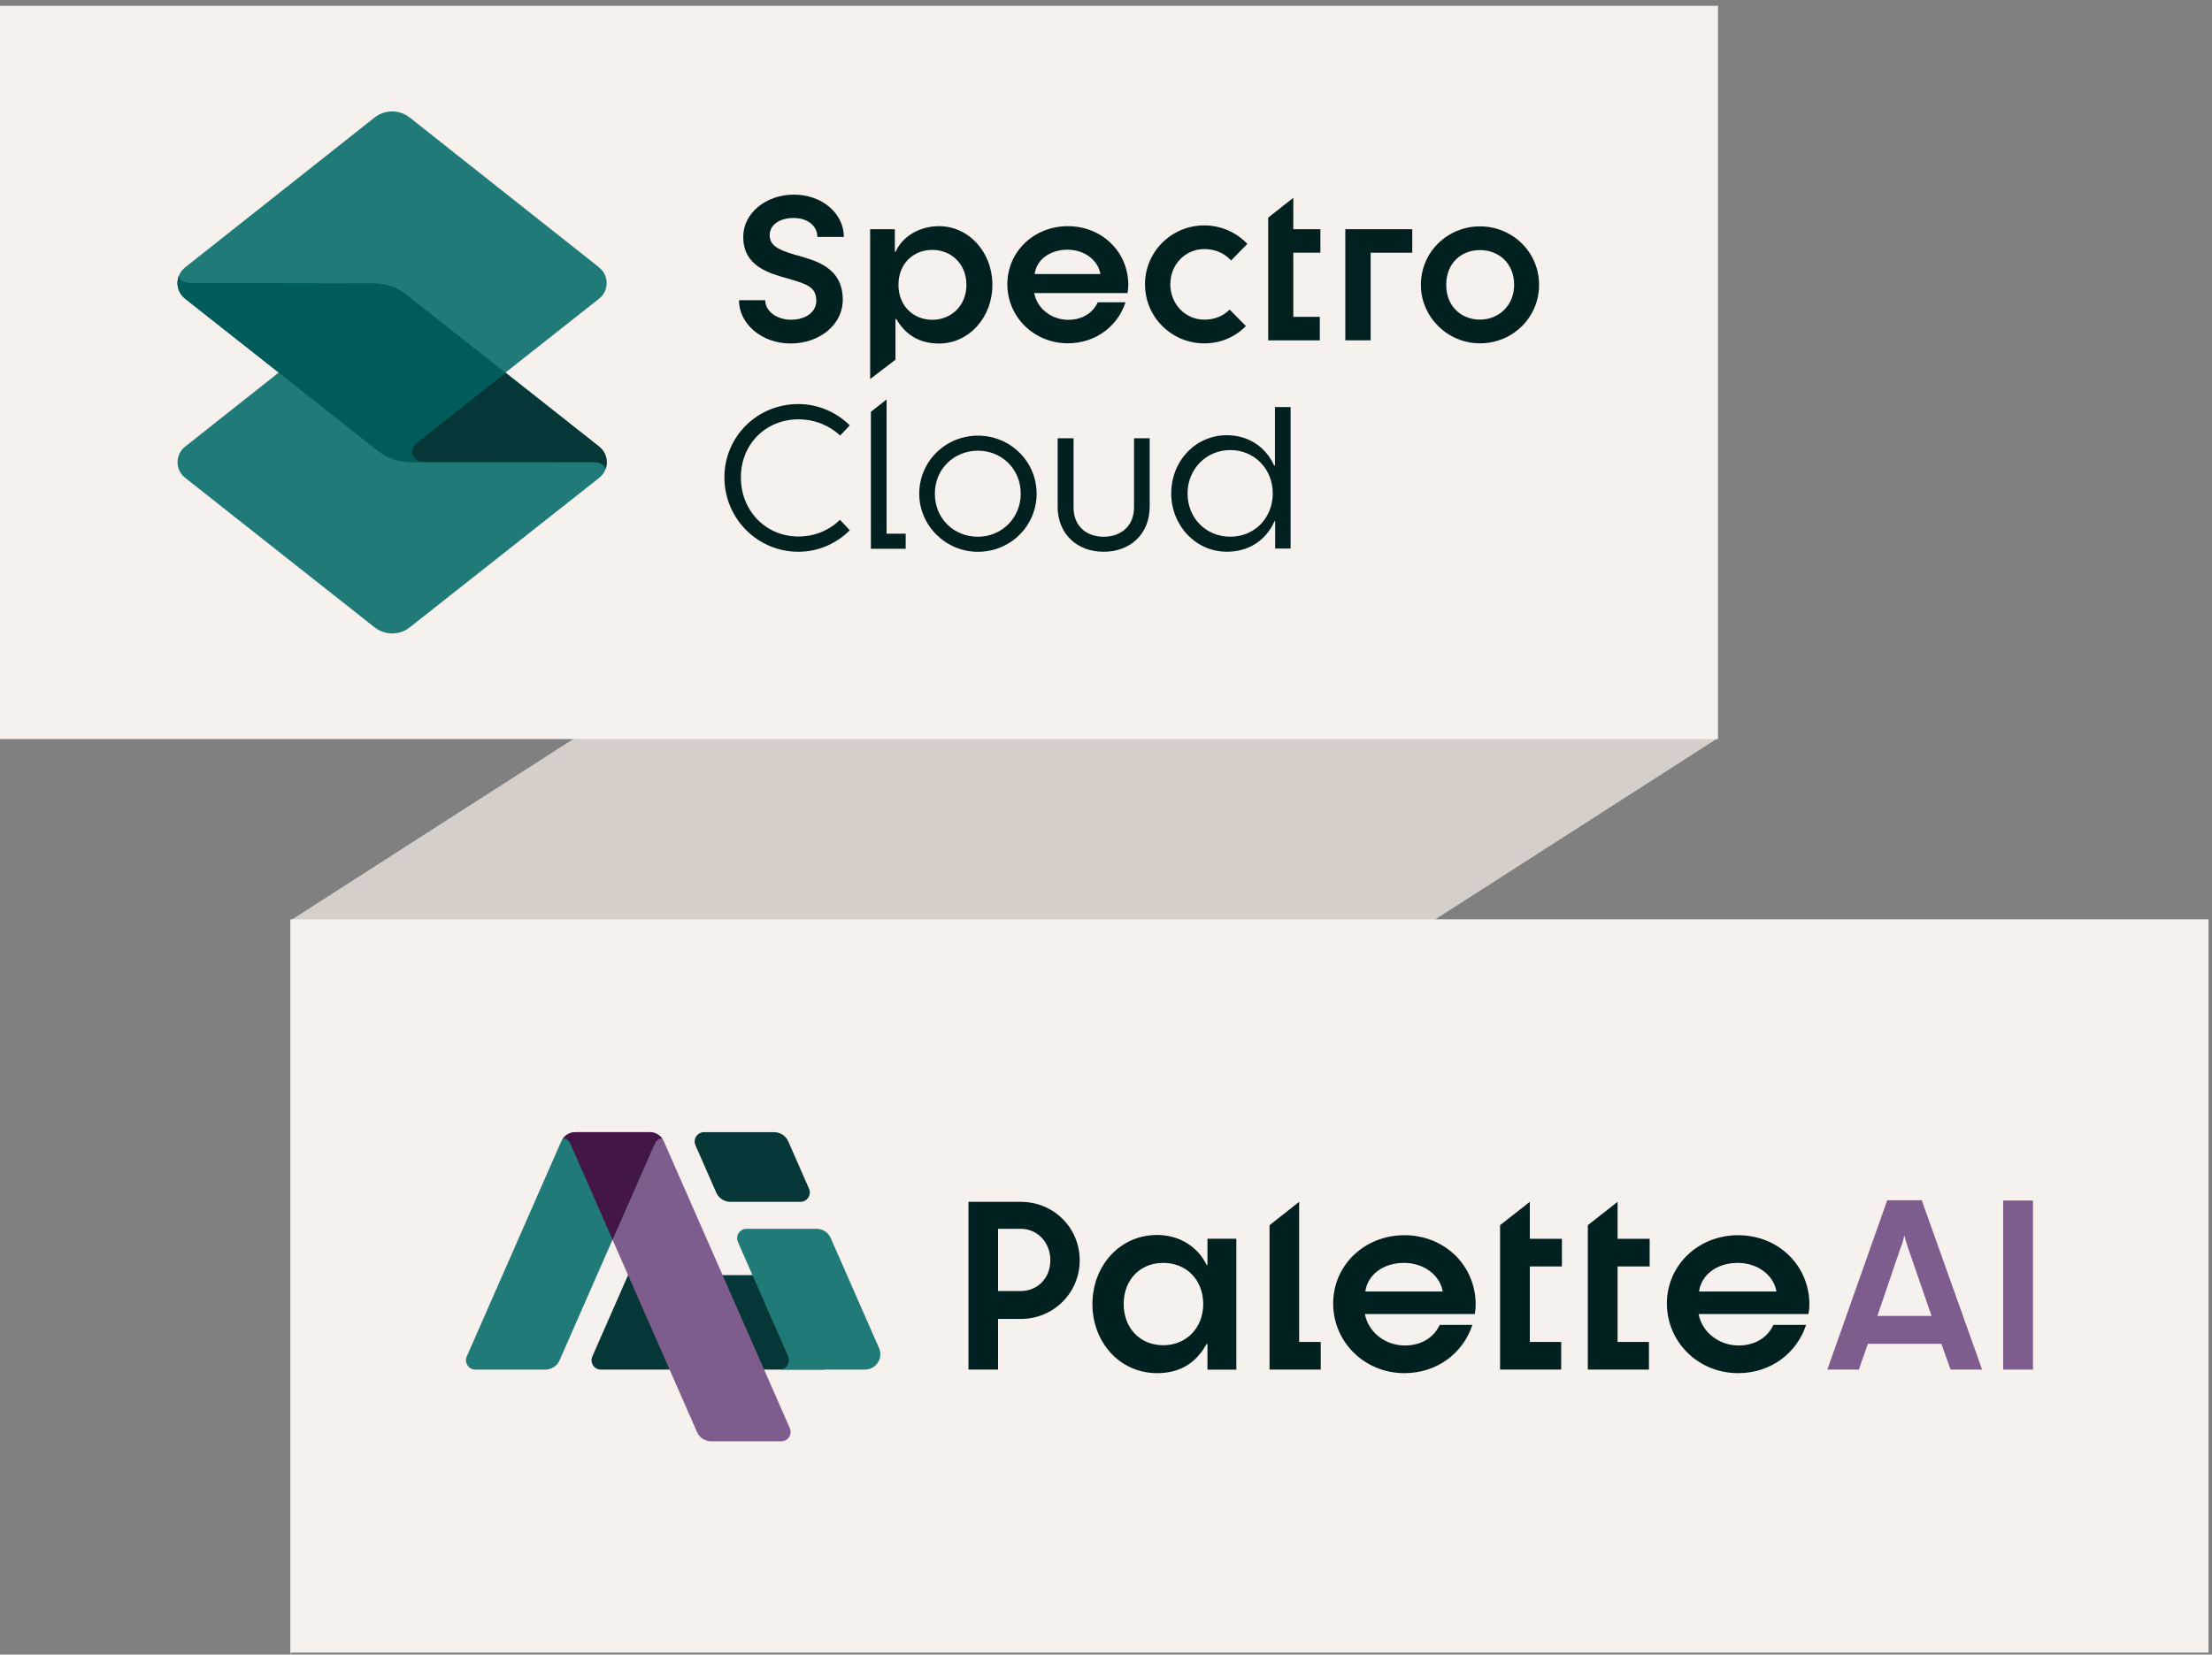
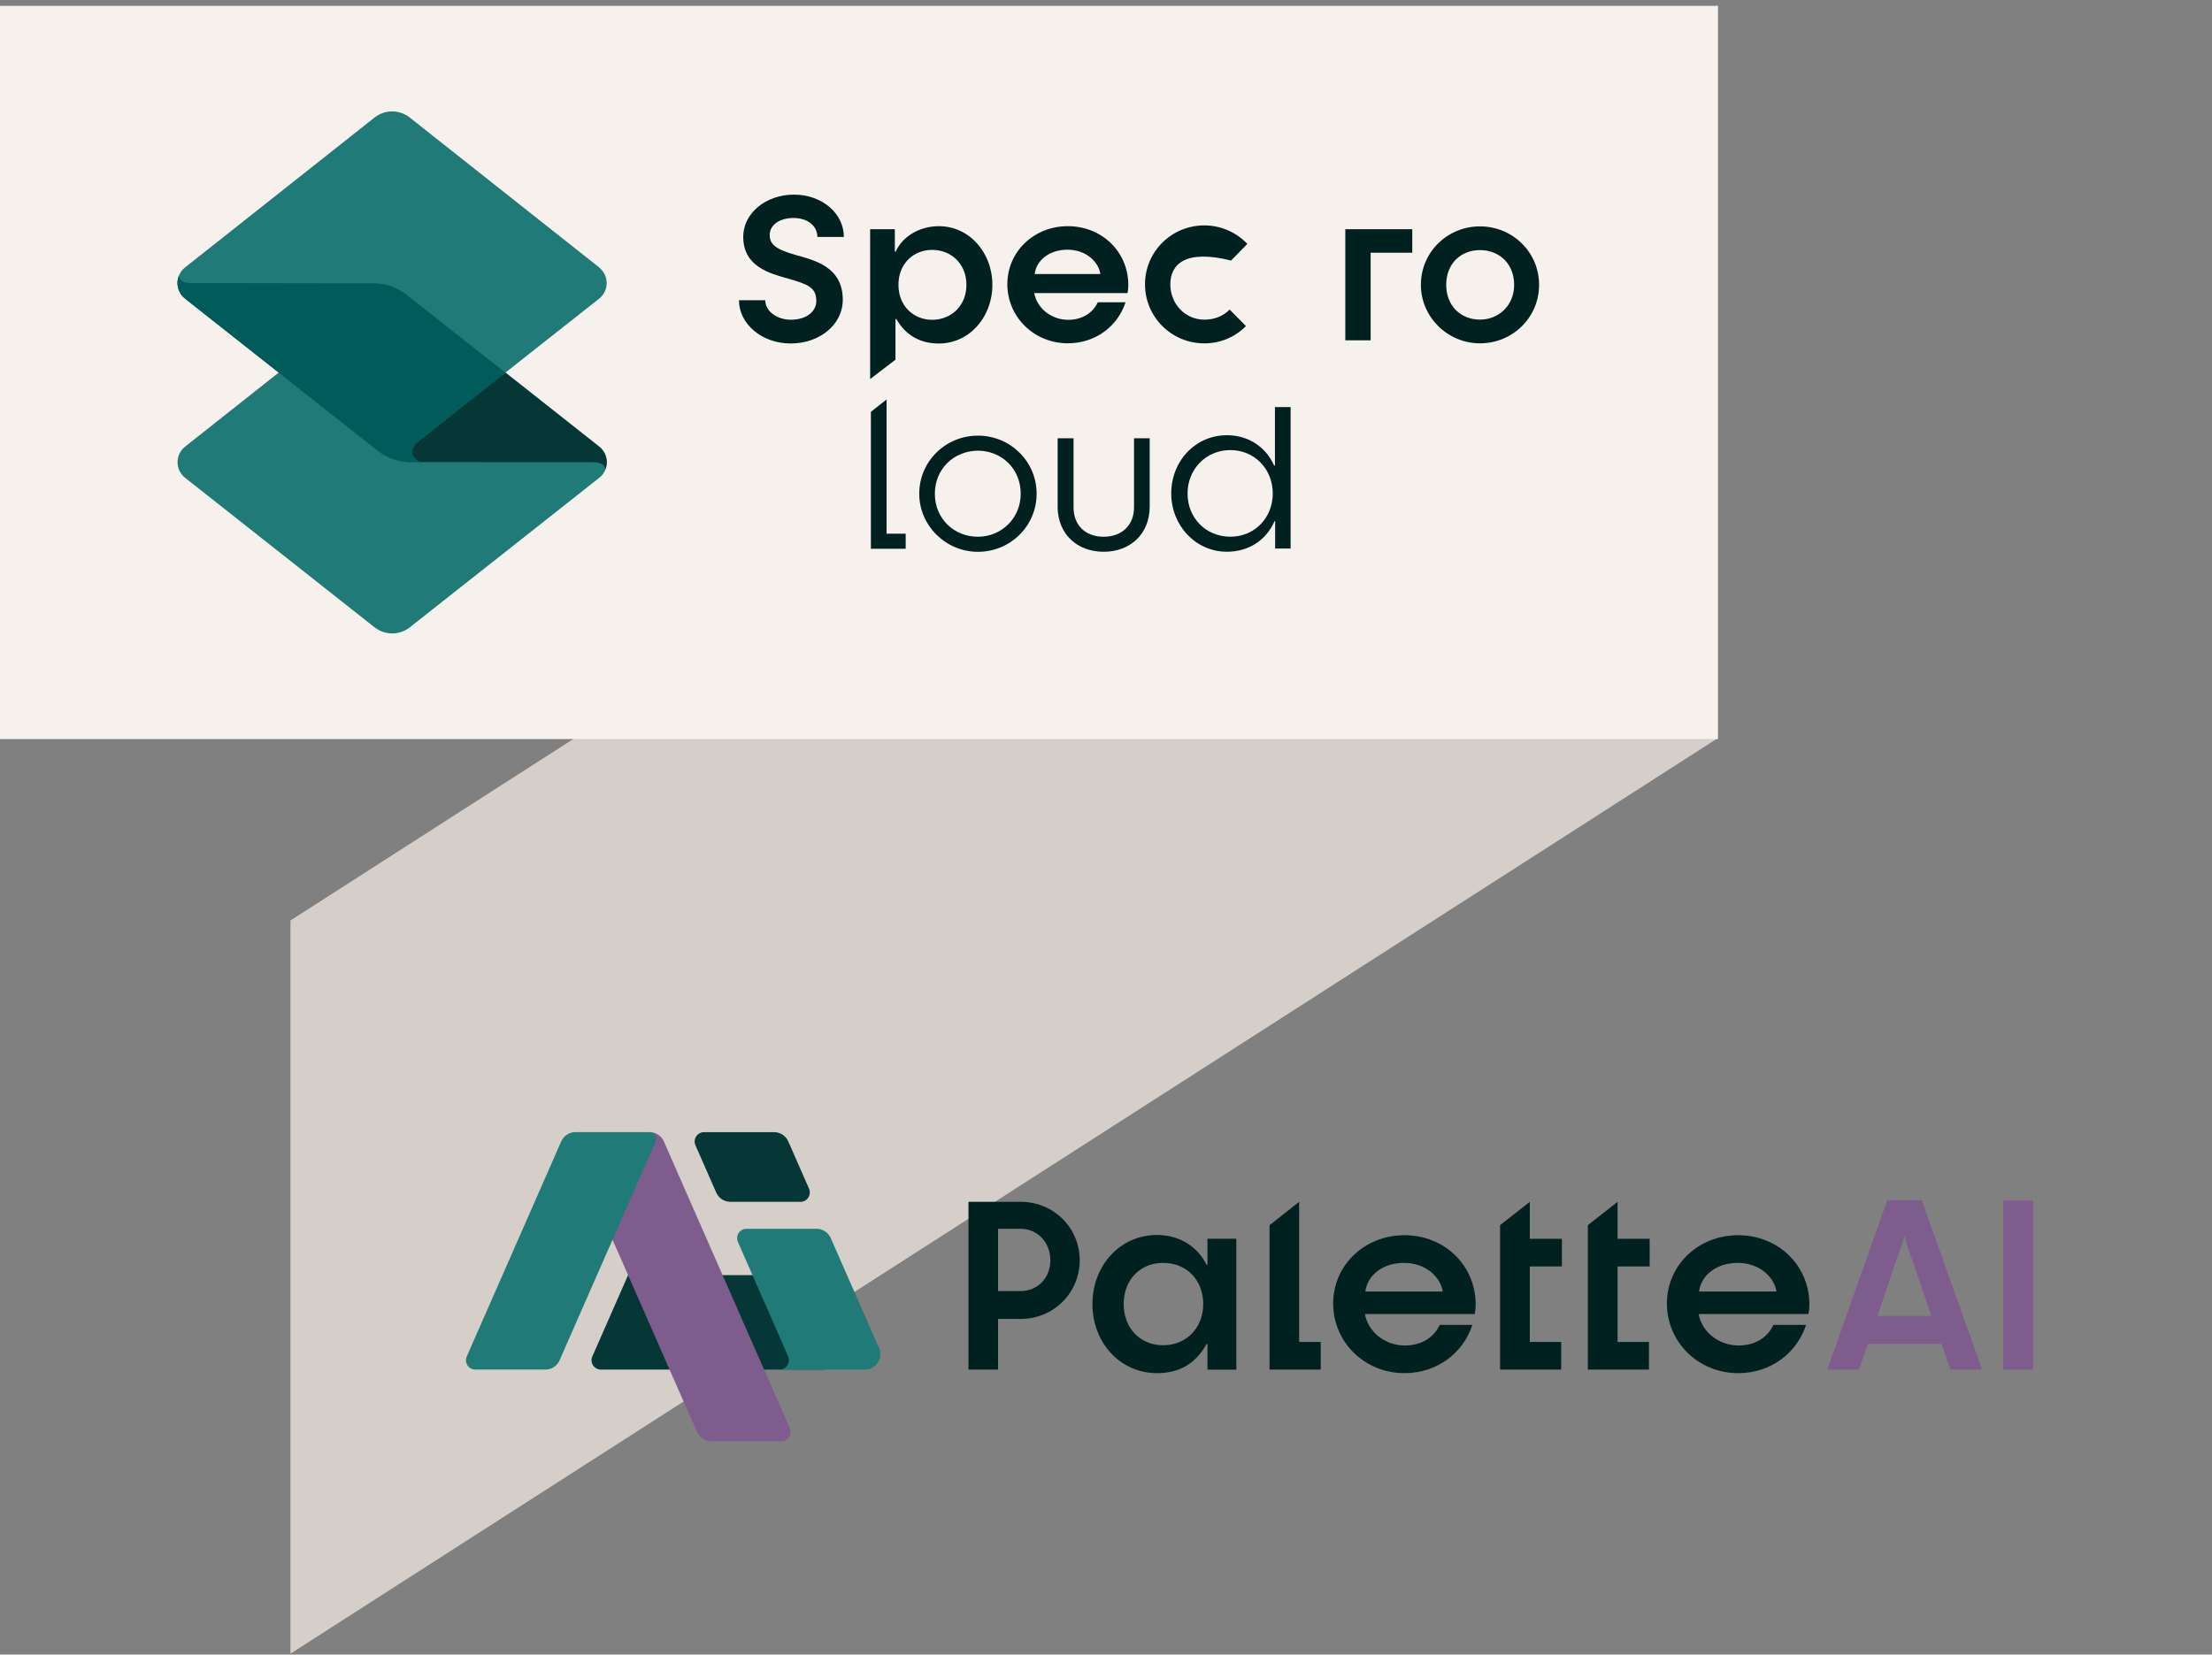
<svg xmlns="http://www.w3.org/2000/svg" width="282" height="211" viewBox="0 0 282 211" fill="none">
  <rect x="0" y="0" width="282" height="211" fill="#808080" stroke="none" />
  <path d="M37.029 117.379L218.915 0.684V94.184L37.029 210.879V117.379Z" fill="#D6CFC9" />
  <rect y="0.746" width="219.02" height="93.5" fill="#F7F1ED" />
-   <rect x="37.029" y="117.237" width="244.528" height="93.5" fill="#F7F1ED" />
  <path d="M94.209 38.282H97.558C97.558 39.719 99.086 40.772 100.828 40.772C102.844 40.772 104.067 39.694 104.067 38.381C104.067 36.659 103.004 36.25 100.473 35.531C98.132 34.862 94.753 34.014 94.753 30.19C94.753 27.21 97.613 24.819 101.207 24.819C104.801 24.819 107.581 27.21 107.581 30.215H104.202C104.202 28.777 102.924 27.799 101.177 27.799C99.3 27.799 98.127 28.747 98.127 29.956C98.127 31.163 98.891 31.777 101.367 32.496C103.848 33.19 107.442 34.014 107.442 38.227C107.442 41.411 104.472 43.802 100.798 43.802C97.124 43.802 94.209 41.311 94.209 38.282Z" fill="#012121" />
  <path d="M110.931 29.227H114.08V32.097H114.185C115.059 30.125 117.26 28.842 119.696 28.842C123.54 28.842 126.515 32.172 126.515 36.325C126.515 40.478 123.54 43.807 119.696 43.807C117.365 43.807 115.493 42.809 114.265 40.682H114.16V45.869L110.931 48.34V29.227ZM123.205 36.325C123.205 33.609 121.233 31.867 118.847 31.867C116.461 31.867 114.54 33.609 114.54 36.325C114.54 39.04 116.486 40.782 118.847 40.782C121.208 40.782 123.205 39.04 123.205 36.325Z" fill="#012121" />
  <path d="M128.421 36.25C128.421 32.097 131.806 28.842 136.133 28.842C140.461 28.842 143.845 32.097 143.845 36.35C143.845 36.579 143.82 36.989 143.741 37.373H131.851C132.21 39.32 134.027 40.782 136.183 40.782C137.875 40.782 139.283 39.989 139.952 38.551H143.491C142.493 41.601 139.672 43.777 136.133 43.777C131.801 43.777 128.421 40.393 128.421 36.245V36.25ZM140.286 34.942C140.002 33.25 138.34 31.842 136.083 31.842C133.827 31.842 132.135 33.15 131.905 34.942H140.286Z" fill="#012121" />
-   <path d="M145.972 36.25C145.972 32.097 149.356 28.742 153.534 28.742C155.686 28.742 157.662 29.666 159.02 31.099L156.944 33.225C156.15 32.326 154.972 31.762 153.534 31.762C151.123 31.762 149.202 33.709 149.202 36.25C149.202 38.791 151.123 40.762 153.534 40.762C154.892 40.762 155.97 40.273 156.764 39.479L158.84 41.581C157.483 42.964 155.611 43.787 153.534 43.787C149.356 43.787 145.972 40.428 145.972 36.255V36.25Z" fill="#012121" />
-   <path d="M161.676 27.754L164.88 25.223V29.227H168.334V32.227H164.88V40.403H168.259V43.403H161.676V27.759V27.754Z" fill="#012121" />
+   <path d="M145.972 36.25C145.972 32.097 149.356 28.742 153.534 28.742C155.686 28.742 157.662 29.666 159.02 31.099L156.944 33.225C151.123 31.762 149.202 33.709 149.202 36.25C149.202 38.791 151.123 40.762 153.534 40.762C154.892 40.762 155.97 40.273 156.764 39.479L158.84 41.581C157.483 42.964 155.611 43.787 153.534 43.787C149.356 43.787 145.972 40.428 145.972 36.255V36.25Z" fill="#012121" />
  <path d="M171.509 29.227H180.045V32.227H174.739V43.398H171.509V29.227Z" fill="#012121" />
  <path d="M181.143 36.325C181.143 32.147 184.527 28.867 188.675 28.867C192.823 28.867 196.213 32.147 196.213 36.325C196.213 40.503 192.828 43.782 188.675 43.782C184.522 43.782 181.143 40.398 181.143 36.325ZM193.033 36.325C193.033 33.584 191.086 31.892 188.675 31.892C186.264 31.892 184.373 33.584 184.373 36.325C184.373 39.065 186.294 40.757 188.675 40.757C191.056 40.757 193.033 38.965 193.033 36.325Z" fill="#012121" />
  <path d="M117.19 62.96C117.19 58.832 120.55 55.553 124.673 55.553C128.796 55.553 132.155 58.832 132.155 62.96C132.155 67.088 128.796 70.368 124.673 70.368C120.55 70.368 117.19 67.008 117.19 62.96ZM130.128 62.96C130.128 59.755 127.668 57.474 124.668 57.474C121.668 57.474 119.182 59.755 119.182 62.96C119.182 66.165 121.643 68.446 124.668 68.446C127.693 68.446 130.128 66.065 130.128 62.96Z" fill="#012121" />
  <path d="M134.836 64.572V55.887H136.862V64.677C136.862 67.138 138.529 68.446 140.706 68.446C142.882 68.446 144.574 67.113 144.574 64.677V55.887H146.571V64.572C146.571 68.161 144.035 70.363 140.701 70.363C137.366 70.363 134.831 68.156 134.831 64.572H134.836Z" fill="#012121" />
  <path d="M149.316 62.93C149.316 58.777 152.416 55.498 156.414 55.498C159.26 55.498 161.436 57.11 162.434 59.366H162.539V51.909H164.536V69.948H162.564V66.464H162.489C161.336 69.05 159.03 70.358 156.414 70.358C152.416 70.358 149.316 66.998 149.316 62.925V62.93ZM162.26 62.93C162.26 59.805 159.928 57.395 156.854 57.395C153.779 57.395 151.398 59.805 151.398 62.93C151.398 66.055 153.729 68.441 156.854 68.441C159.978 68.441 162.26 66.005 162.26 62.93Z" fill="#012121" />
  <path d="M113.027 68.056V50.94L111.026 52.517V69.978H115.463V68.056H113.027Z" fill="#012121" />
-   <path d="M101.781 68.416C97.683 68.416 94.453 65.186 94.453 60.883C94.453 56.581 97.683 53.476 101.781 53.476C103.907 53.476 105.744 54.27 107.112 55.542L108.335 54.245C106.653 52.577 104.302 51.524 101.781 51.524C96.555 51.524 92.352 55.652 92.352 60.879C92.352 66.105 96.555 70.363 101.781 70.363C104.317 70.363 106.653 69.309 108.34 67.622L107.082 66.289C105.749 67.597 103.902 68.416 101.776 68.416H101.781Z" fill="#012121" />
  <path d="M47.752 79.997L23.597 60.928C22.314 59.915 22.314 57.968 23.597 56.955L47.752 37.842C49.069 36.799 50.926 36.799 52.244 37.842L76.399 56.955C77.682 57.968 77.682 59.915 76.399 60.928L52.244 79.997C50.931 81.035 49.075 81.035 47.757 79.997H47.752Z" fill="#1F7A78" />
  <path d="M76.349 56.93L51.805 37.578C50.632 36.649 49.179 36.145 47.682 36.145L24.531 36.105C23.517 36.105 23.008 35.92 22.788 35.227C22.674 35.541 22.634 35.84 22.634 36.07C22.634 36.534 22.749 37.408 23.632 38.112L48.176 57.484C49.354 58.413 50.806 58.917 52.304 58.922L75.515 58.942C76.484 58.952 76.983 59.142 77.192 59.815C77.307 59.501 77.347 59.201 77.347 58.972C77.347 58.502 77.232 57.629 76.349 56.93Z" fill="#043736" />
  <path d="M76.389 34.104L52.239 14.991C50.921 13.947 49.064 13.947 47.747 14.991L23.592 34.104C22.309 35.117 22.309 37.064 23.592 38.077L47.557 56.995C47.582 57.03 47.617 57.06 47.662 57.1C49.014 58.188 49.708 58.453 50.612 58.702C51.52 58.952 52.299 58.922 52.618 58.922H53.826C53.018 58.812 52.668 58.323 52.554 57.929C52.404 57.419 52.653 56.875 53.128 56.441L76.379 38.087C77.662 37.074 77.662 35.127 76.379 34.114L76.389 34.104Z" fill="#1F7A78" />
  <path d="M53.138 56.431L64.424 47.521L51.805 37.568C50.632 36.639 49.179 36.135 47.682 36.135L24.531 36.095C23.517 36.095 23.003 35.906 22.788 35.212C22.624 35.686 22.614 36.04 22.659 36.41C22.704 36.789 22.868 37.233 23.118 37.573C23.253 37.752 23.422 37.932 23.637 38.102L47.562 56.99C47.562 56.99 48.131 57.479 48.66 57.824C49.274 58.218 49.938 58.518 50.642 58.697C50.652 58.697 50.662 58.702 50.677 58.707C51.206 58.842 51.755 58.912 52.309 58.912H53.836C53.028 58.807 52.678 58.313 52.564 57.919C52.414 57.409 52.663 56.865 53.138 56.431Z" fill="#005B5B" />
  <path d="M123.468 153.259H130.135C134.301 153.259 137.649 156.547 137.649 160.714C137.649 164.88 134.298 168.196 130.135 168.196H127.239V174.654H123.468V153.259ZM130.135 164.635C132.217 164.635 133.906 163.036 133.906 160.714C133.906 158.391 132.217 156.701 130.135 156.701H127.239V164.638H130.135V164.635Z" fill="#012121" />
  <path d="M139.27 166.296C139.27 161.406 142.771 157.485 147.508 157.485C150.464 157.485 152.759 159.083 153.815 161.287H153.934V157.967H157.615V174.657H153.934V171.397H153.815C152.367 174.024 150.195 175.108 147.508 175.108C142.771 175.108 139.27 171.187 139.27 166.296ZM153.395 166.296C153.395 163.278 151.314 161.046 148.295 161.046C145.276 161.046 143.254 163.278 143.254 166.296C143.254 169.315 145.307 171.547 148.295 171.547C151.282 171.547 153.395 169.284 153.395 166.296Z" fill="#012121" />
  <path d="M169.959 166.237C169.959 161.347 173.944 157.516 179.044 157.516C184.144 157.516 188.128 161.35 188.128 166.359C188.128 166.632 188.097 167.115 188.009 167.566H174.006C174.429 169.861 176.57 171.579 179.106 171.579C181.097 171.579 182.758 170.645 183.542 168.952H187.708C186.533 172.544 183.213 175.108 179.047 175.108C173.947 175.108 169.962 171.124 169.962 166.237H169.959ZM183.931 164.698C183.599 162.707 181.636 161.046 178.981 161.046C176.326 161.046 174.332 162.585 174.063 164.698H183.931Z" fill="#012121" />
  <path d="M161.853 156.237L165.624 153.259V171.124H168.376V174.654H161.85V156.234L161.853 156.237Z" fill="#012121" />
  <path d="M212.504 166.237C212.504 161.347 216.489 157.516 221.589 157.516C226.689 157.516 230.673 161.35 230.673 166.359C230.673 166.632 230.642 167.115 230.554 167.566H216.551C216.974 169.861 219.115 171.579 221.652 171.579C223.642 171.579 225.304 170.645 226.087 168.952H230.253C229.078 172.544 225.758 175.108 221.592 175.108C216.492 175.108 212.507 171.124 212.507 166.237H212.504ZM226.476 164.698C226.144 162.707 224.181 161.046 221.526 161.046C218.871 161.046 216.877 162.585 216.608 164.698H226.476Z" fill="#012121" />
  <path d="M191.238 156.237L195.031 153.259V157.971H199.122V161.5H195.031V171.124H199.031V174.654H191.238V156.234V156.237Z" fill="#012121" />
  <path d="M202.426 156.237L206.219 153.259V157.971H210.31V161.5H206.219V171.124H210.219V174.654H202.426V156.234V156.237Z" fill="#012121" />
  <path d="M240.589 153.065H244.999L252.692 174.654H248.679L247.495 171.369H238.128L236.971 174.654H232.959L240.592 153.065H240.589ZM246.247 167.814L243.266 159.177C243.084 158.629 242.93 158.174 242.808 157.626H242.749C242.658 158.143 242.504 158.66 242.291 159.146L239.341 167.811H246.244L246.247 167.814Z" fill="#7E5C8E" />
  <path d="M255.378 153.096H259.178V174.654H255.378V153.096Z" fill="#7E5C8E" />
  <path d="M80.07 162.604L75.515 172.98C75.167 173.77 75.747 174.654 76.609 174.654H105.157V162.604H80.073H80.07Z" fill="#043736" />
  <path d="M82.825 144.375H73.336C72.737 144.375 72.336 144.989 72.578 145.538L88.86 182.616C89.176 183.334 89.885 183.798 90.668 183.798H99.599C100.461 183.798 101.038 182.914 100.693 182.124L84.634 145.557C84.317 144.839 83.609 144.375 82.825 144.375Z" fill="#7E5C8E" />
  <path d="M73.355 144.375H82.844C83.443 144.375 83.844 144.989 83.603 145.538L71.336 173.472C71.02 174.19 70.311 174.654 69.528 174.654H60.6C59.738 174.654 59.161 173.77 59.506 172.98L71.546 145.557C71.863 144.839 72.571 144.375 73.355 144.375Z" fill="#1F7A78" />
  <path d="M98.687 144.375H89.756C88.894 144.375 88.317 145.259 88.662 146.049L91.308 152.077C91.624 152.795 92.333 153.259 93.117 153.259H102.048C102.91 153.259 103.486 152.375 103.142 151.585L100.496 145.557C100.179 144.839 99.471 144.375 98.687 144.375Z" fill="#043736" />
-   <path d="M82.85 144.375C82.832 144.375 82.813 144.375 82.794 144.381C82.778 144.381 82.766 144.375 82.75 144.375H73.433C73.433 144.375 73.405 144.378 73.393 144.381C73.374 144.381 73.358 144.375 73.34 144.375C72.672 144.375 72.079 144.726 71.734 145.224C71.734 145.224 72.305 144.905 72.807 146.055L78.095 158.096L83.346 146.124C83.358 146.102 83.371 146.08 83.38 146.052C83.882 144.902 84.452 145.221 84.452 145.221C84.107 144.723 83.515 144.372 82.847 144.372L82.85 144.375Z" fill="#441647" />
  <path d="M112.066 171.908L105.907 157.88C105.593 157.162 104.881 156.698 104.098 156.698H95.167C94.305 156.698 93.728 157.582 94.073 158.372L100.383 172.745L100.496 173.049C100.775 173.798 100.248 174.604 99.452 174.651H110.273C111.687 174.651 112.634 173.199 112.066 171.905V171.908Z" fill="#1F7A78" />
</svg>